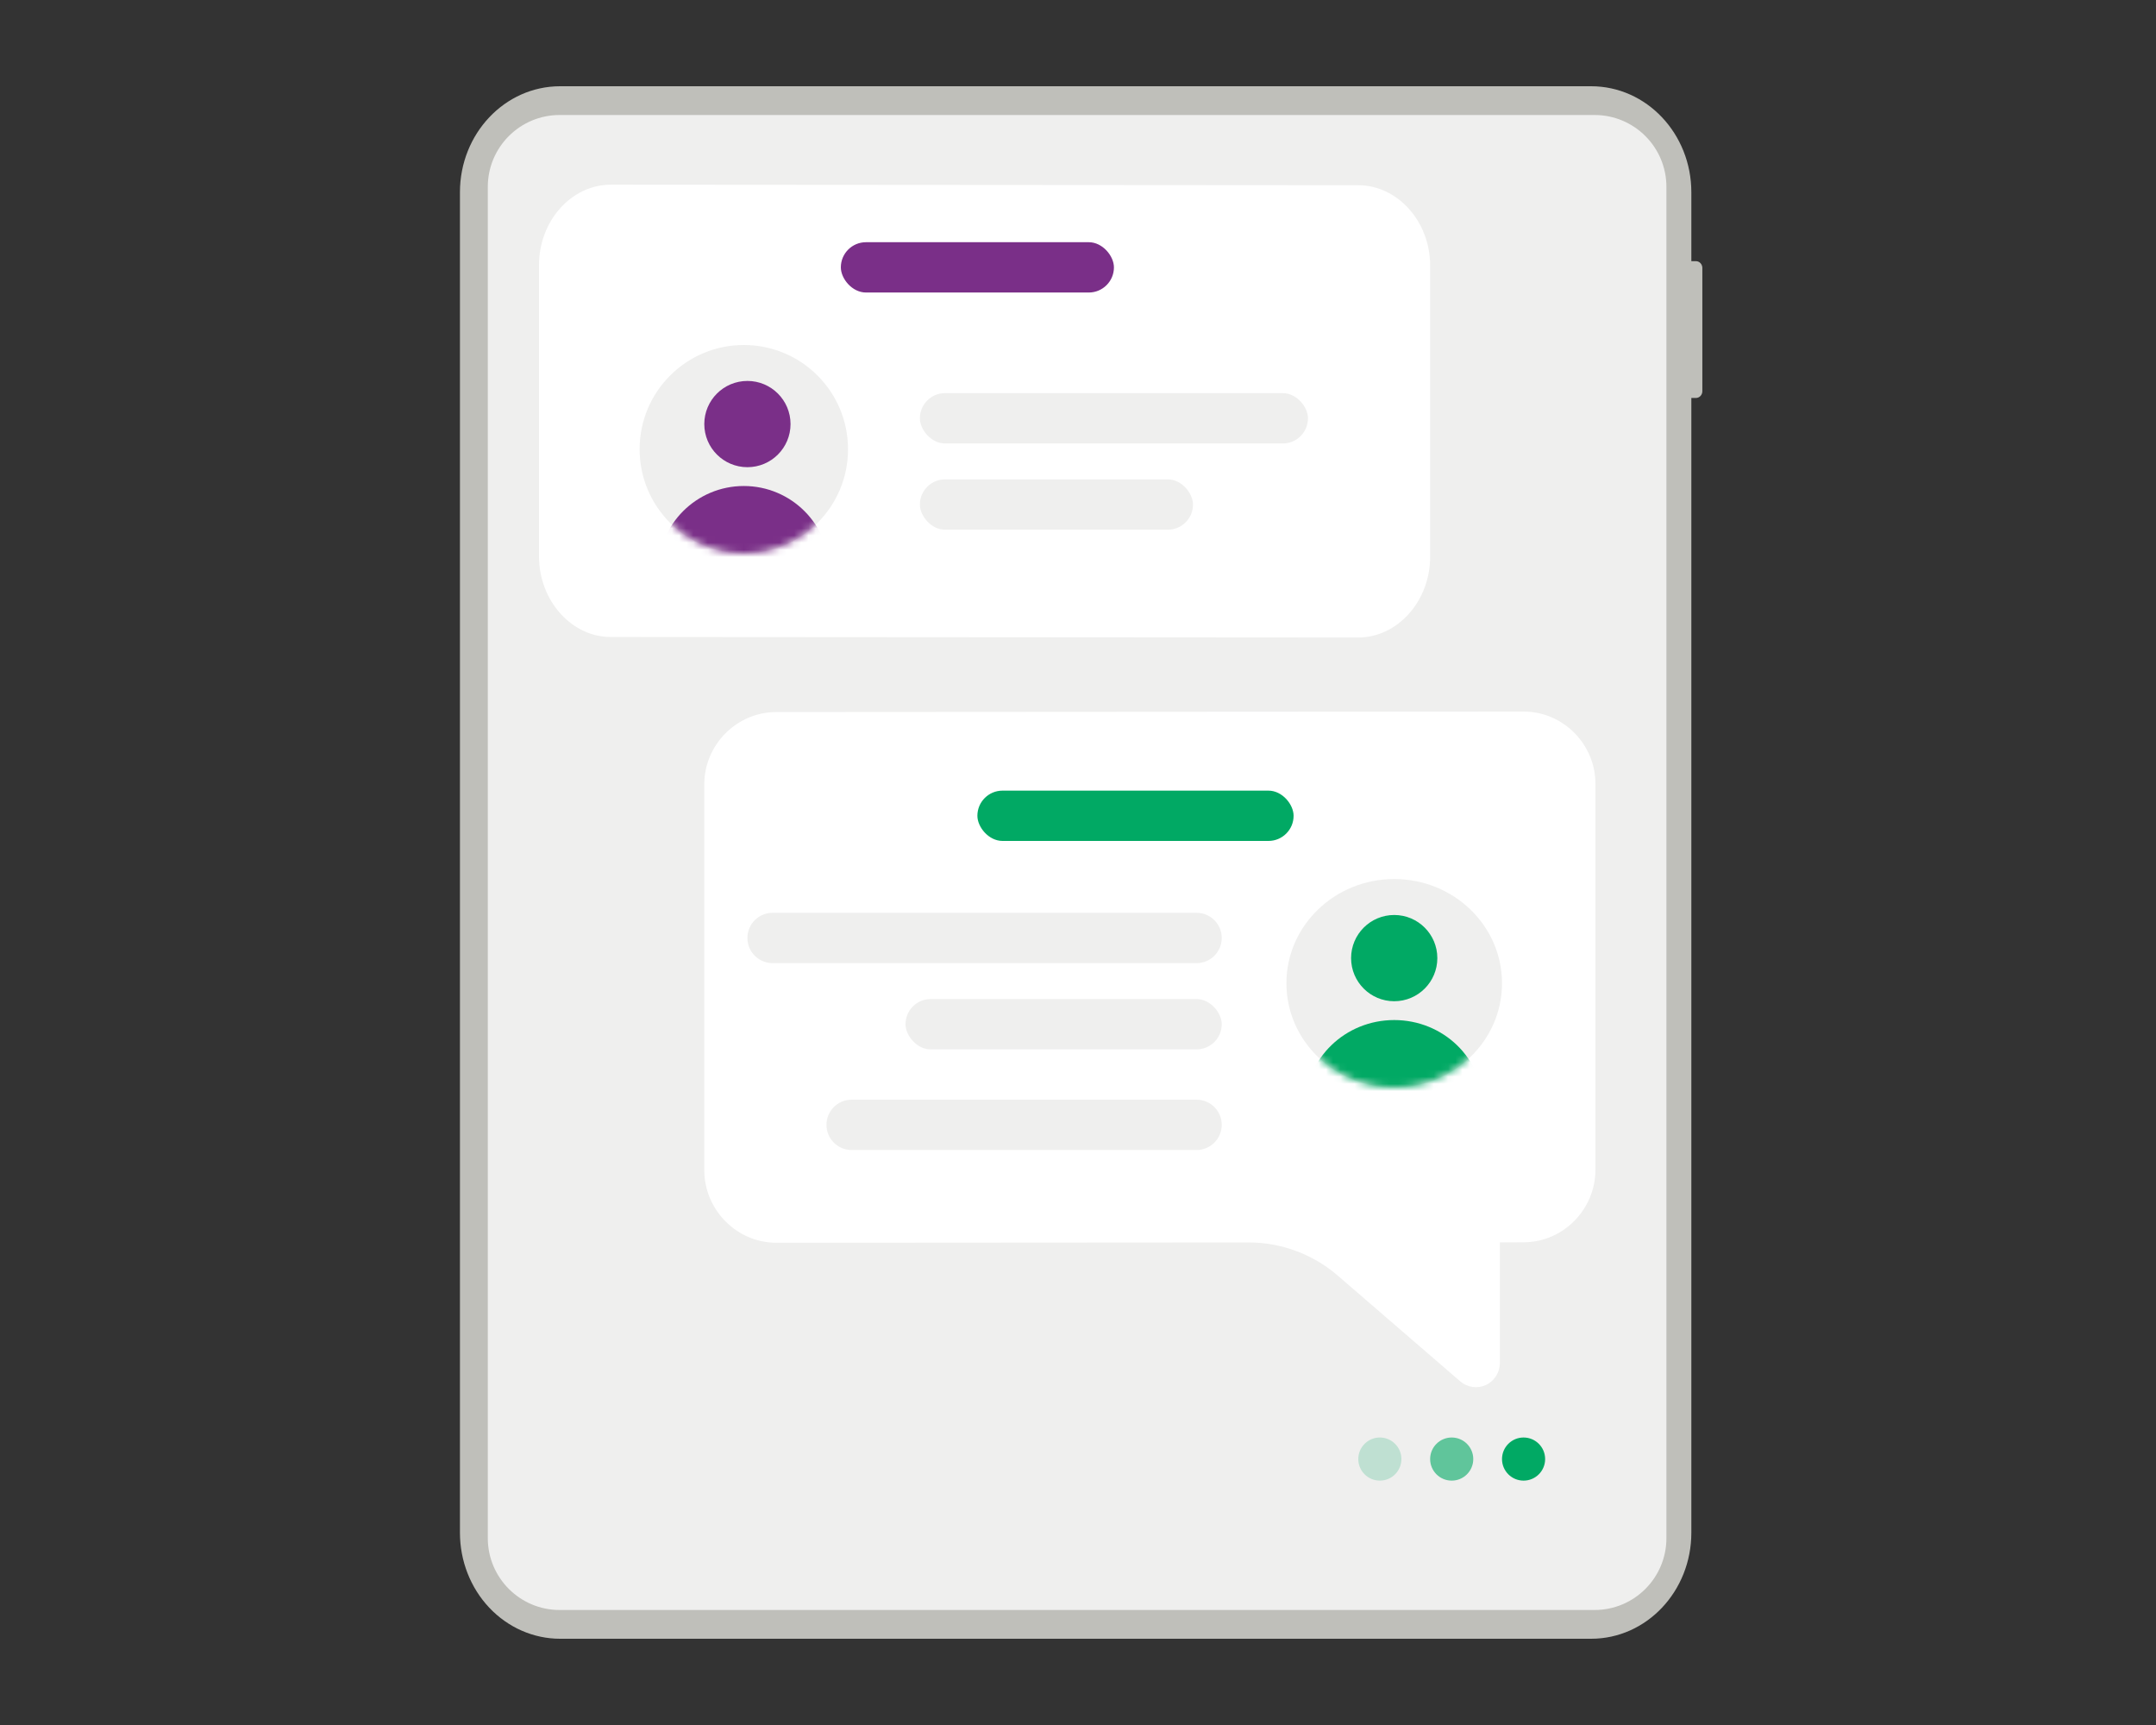
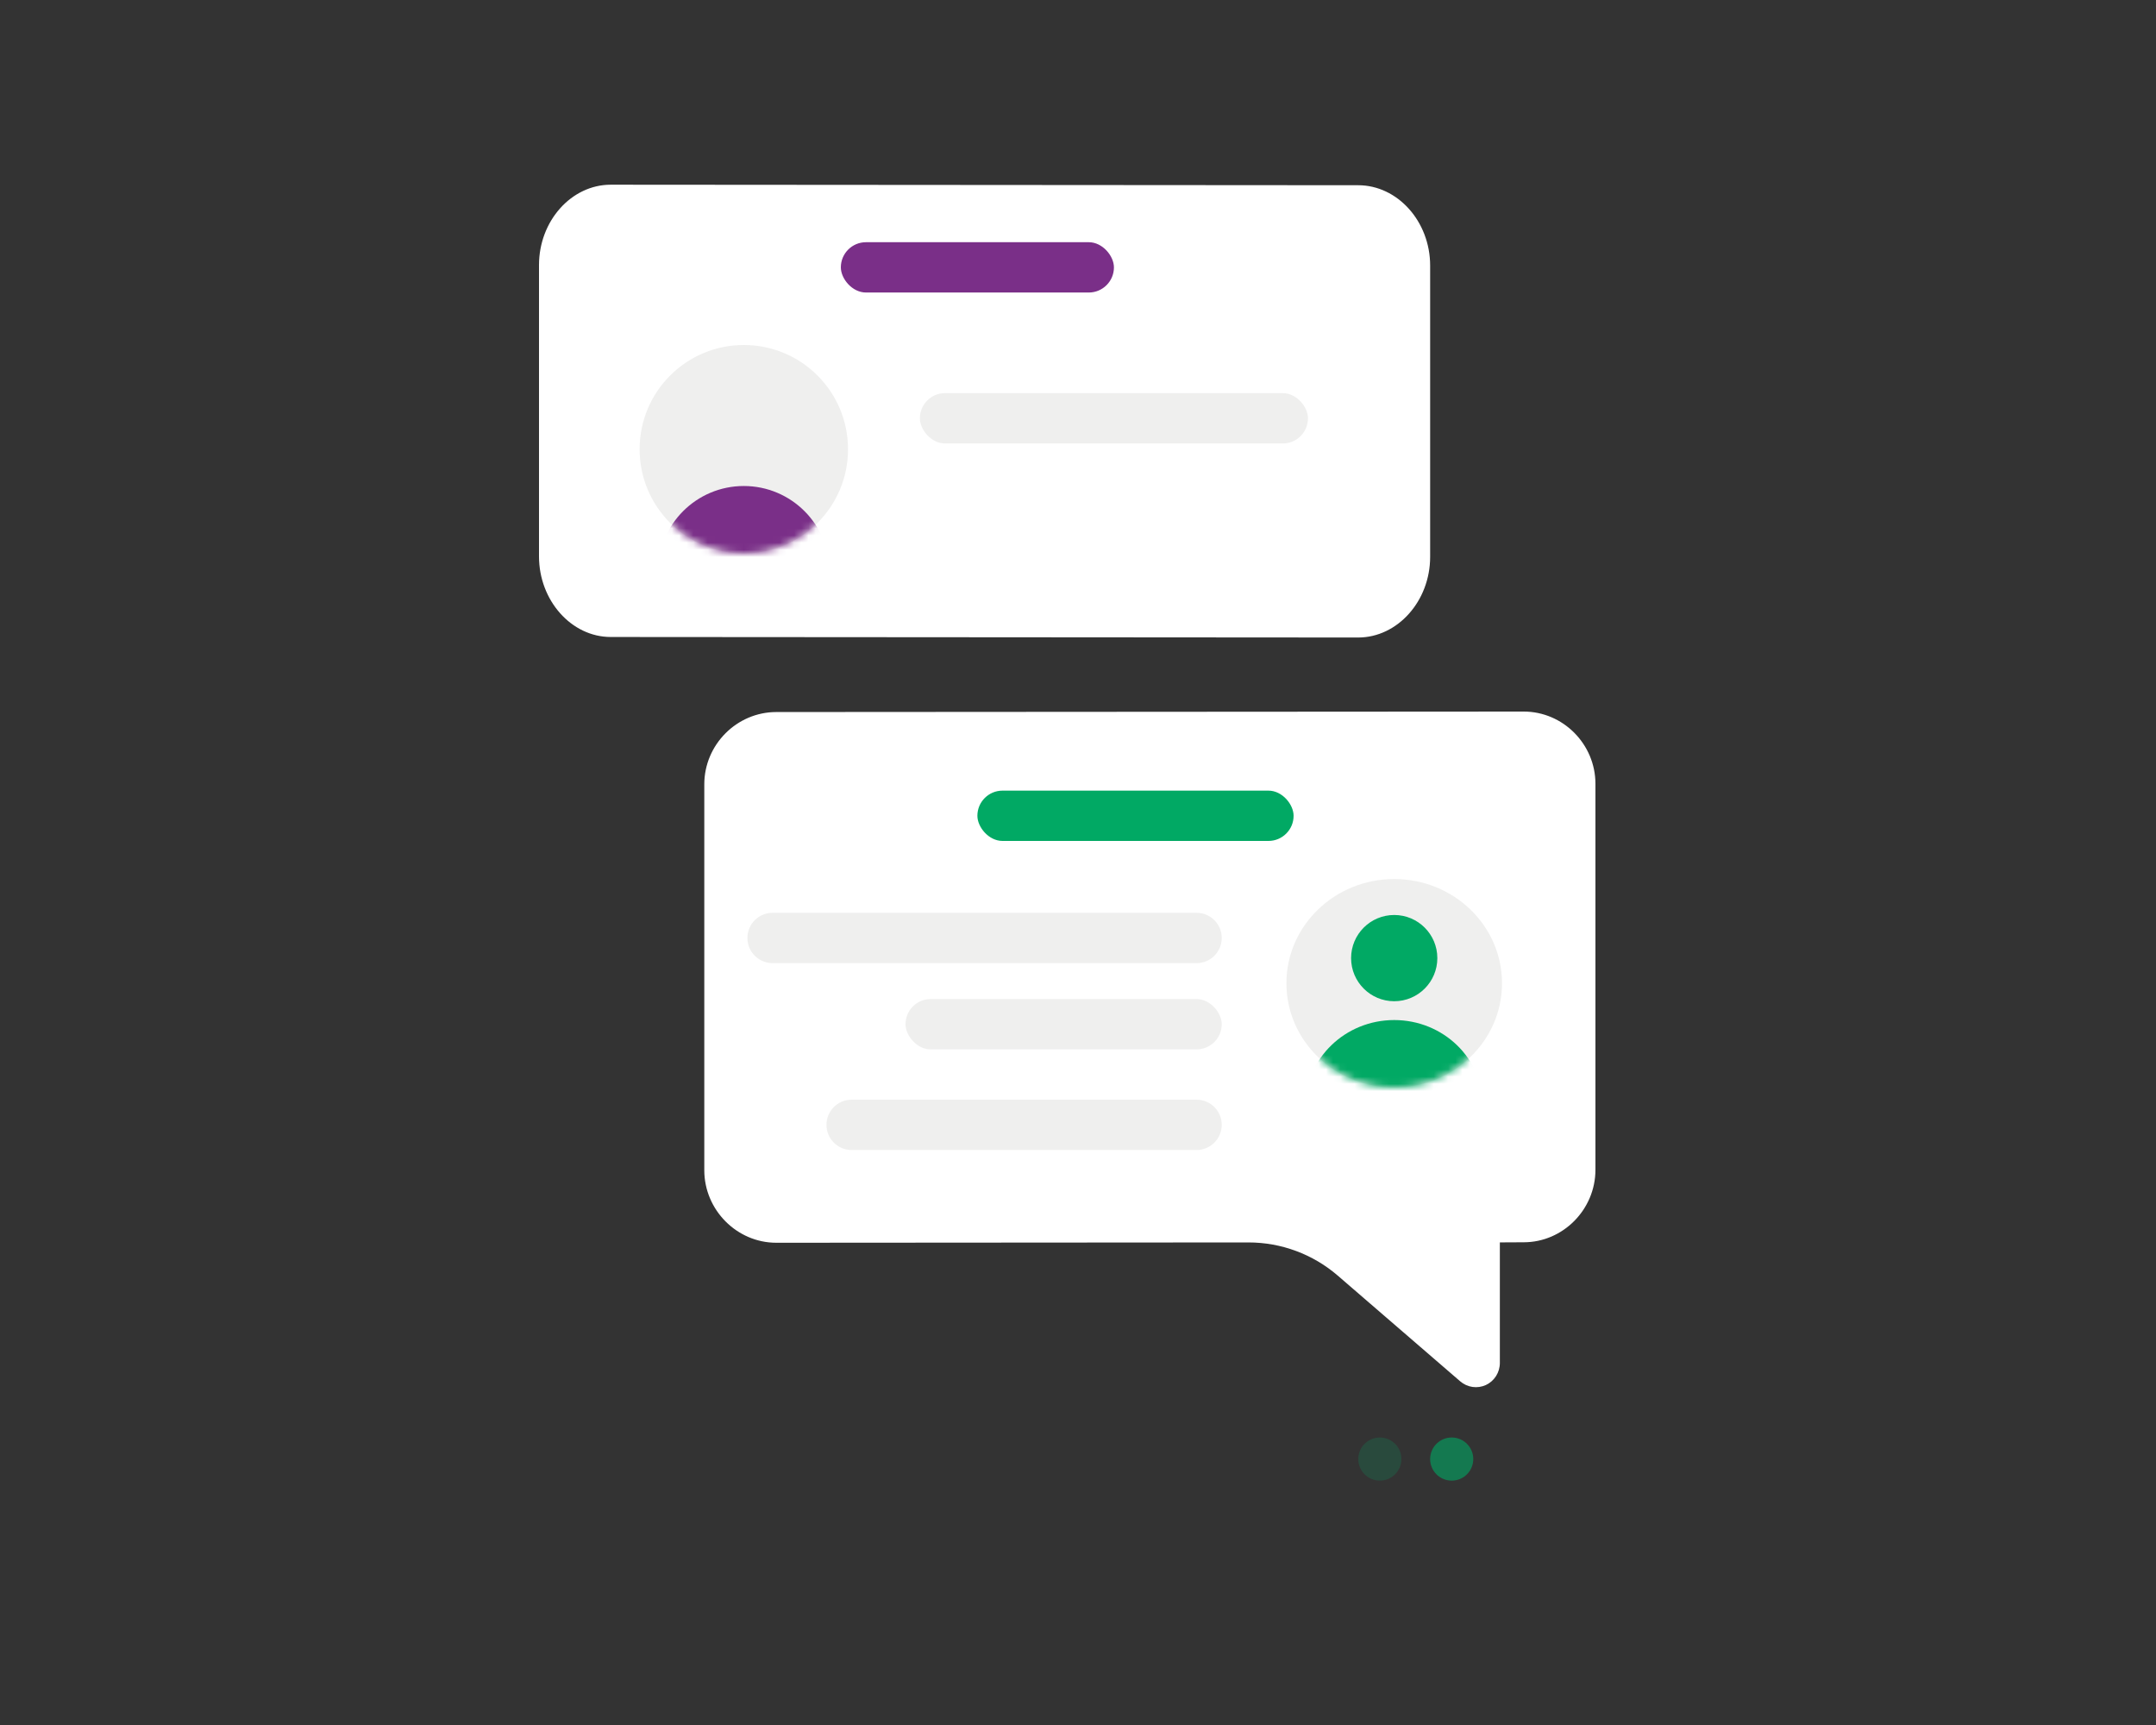
<svg xmlns="http://www.w3.org/2000/svg" xmlns:xlink="http://www.w3.org/1999/xlink" width="300px" height="240px" viewBox="0 0 300 240" version="1.1">
  <rect x="0" y="0" width="300" height="240" fill="#333333" stroke="none" />
  <title>public-consultation-icon</title>
  <defs>
    <circle id="path-1" cx="14.5" cy="14.5" r="14.5" />
    <ellipse id="path-3" cx="15" cy="14.5" rx="15" ry="14.5" />
  </defs>
  <g id="public-consultation-icon" stroke="none" stroke-width="1" fill="none" fill-rule="evenodd">
    <g id="Group-7-Copy" transform="translate(64, 12)">
-       <path d="M172.876,25.28 L172.876,42.425 C172.876,42.947 172.475,43.37 171.981,43.371 L171.345,43.371 L171.345,201.246 C171.345,209.394 165.104,216 157.406,216 L13.935,216 C10.238,216 6.694,214.445 4.08,211.678 C1.467,208.911 -8.24229573e-13,205.158 -8.24229573e-13,201.246 L-8.24229573e-13,14.75 C-8.24229573e-13,6.604 6.239,0 13.935,0 L157.406,0 C165.103,0 171.343,6.603 171.345,14.75 L171.345,24.334 L171.981,24.334 C172.475,24.335 172.876,24.758 172.876,25.28 Z" id="Path" fill="#BFBFBA" fill-rule="nonzero" />
-       <path d="M13.876,4 L157.876,4 C163.398,4 167.876,8.477 167.876,14 L167.876,202 C167.876,207.523 163.398,212 157.876,212 L13.876,212 C8.353,212 3.876,207.523 3.876,202 L3.876,14 C3.876,8.477 8.353,4 13.876,4 Z" id="Rectangle" fill="#EFEFEE" />
      <g id="Group-6" transform="translate(11, 13.698)">
        <path d="M9.983,0 C4.5,0 0,5.049 0,11.18 L0,51.71 C0,57.85 4.508,62.927 9.983,62.927 L113.983,63 C119.467,63 124,57.923 124,51.782 L124,11.253 C124,5.112 119.467,0.073 113.983,0.073 L9.983,0 Z" id="Path" fill="#FFFFFF" fill-rule="nonzero" />
        <g id="Group-4" transform="translate(14, 22)">
          <g id="Oval-Copy" transform="translate(0, 0.302)">
            <mask id="mask-2" fill="white">
              <use xlink:href="#path-1" />
            </mask>
            <use id="Mask" fill="#EFEFEE" xlink:href="#path-1" />
            <circle fill="#7A2F88" mask="url(#mask-2)" cx="14.5" cy="31.559" r="11.941" />
          </g>
-           <circle id="Oval-Copy-2" fill="#7A2F88" cx="15" cy="11.302" r="6" />
        </g>
        <path d="M32.983,73.302 C27.5,73.302 23,77.843 23,83.357 L23,137.053 C23,142.576 27.508,147.141 32.983,147.141 L36.3,147.158 L36.3,163.927 C36.3,165.245 37.058,166.445 38.242,166.999 C39.433,167.544 40.825,167.343 41.817,166.487 L58.854,151.78 C62.308,148.799 66.719,147.16 71.282,147.163 L136.983,147.207 L136.983,147.207 C142.467,147.207 147,142.641 147,137.119 L147,83.422 C147,77.9 142.467,73.368 136.983,73.368 L32.983,73.302 Z" id="Path-Copy" fill="#FFFFFF" fill-rule="nonzero" transform="translate(85, 120.302) scale(-1, 1) translate(-85, -120.302) " />
        <g id="Group-3" transform="translate(104, 96.302)">
          <g id="Oval-Copy-4" transform="translate(0, 0.302)">
            <mask id="mask-4" fill="white">
              <use xlink:href="#path-3" />
            </mask>
            <use id="Mask" fill="#EFEFEE" xlink:href="#path-3" />
            <ellipse id="Oval-Copy" fill="#01A964" mask="url(#mask-4)" cx="15" cy="31.559" rx="12.353" ry="11.941" />
          </g>
          <circle id="Oval-Copy-5" fill="#01A964" cx="15" cy="11.302" r="6" />
        </g>
        <rect id="Rectangle" fill="#EFEFEE" x="53" y="29" width="54" height="7" rx="3.5" />
        <path d="M32.5,101.302 L91.5,101.302 C93.433,101.302 95,102.869 95,104.802 C95,106.735 93.433,108.302 91.5,108.302 L32.5,108.302 C30.567,108.302 29,106.735 29,104.802 C29,102.869 30.567,101.302 32.5,101.302 Z" id="Rectangle-Copy-6" fill="#EFEFEE" />
        <path d="M43.5,127.302 L91.5,127.302 C93.433,127.302 95,128.869 95,130.802 C95,132.735 93.433,134.302 91.5,134.302 L43.5,134.302 C41.567,134.302 40,132.735 40,130.802 C40,128.869 41.567,127.302 43.5,127.302 Z" id="Rectangle-Copy-11" fill="#EFEFEE" />
-         <rect id="Rectangle-Copy-3" fill="#EFEFEE" x="53" y="41" width="38" height="7" rx="3.5" />
        <rect id="Rectangle-Copy-12" fill="#7A2F88" x="42" y="8" width="38" height="7" rx="3.5" />
        <rect id="Rectangle-Copy-9" fill="#EFEFEE" x="51" y="113.302" width="44" height="7" rx="3.5" />
        <rect id="Rectangle-Copy-10" fill="#01A964" x="61" y="84.302" width="44" height="7" rx="3.5" />
-         <circle id="Oval" fill="#01A964" cx="137" cy="177.302" r="3" />
        <circle id="Oval-Copy-6" fill="#01A964" opacity="0.6" cx="127" cy="177.302" r="3" />
        <circle id="Oval-Copy-7" fill="#01A964" opacity="0.2" cx="117" cy="177.302" r="3" />
      </g>
    </g>
  </g>
</svg>